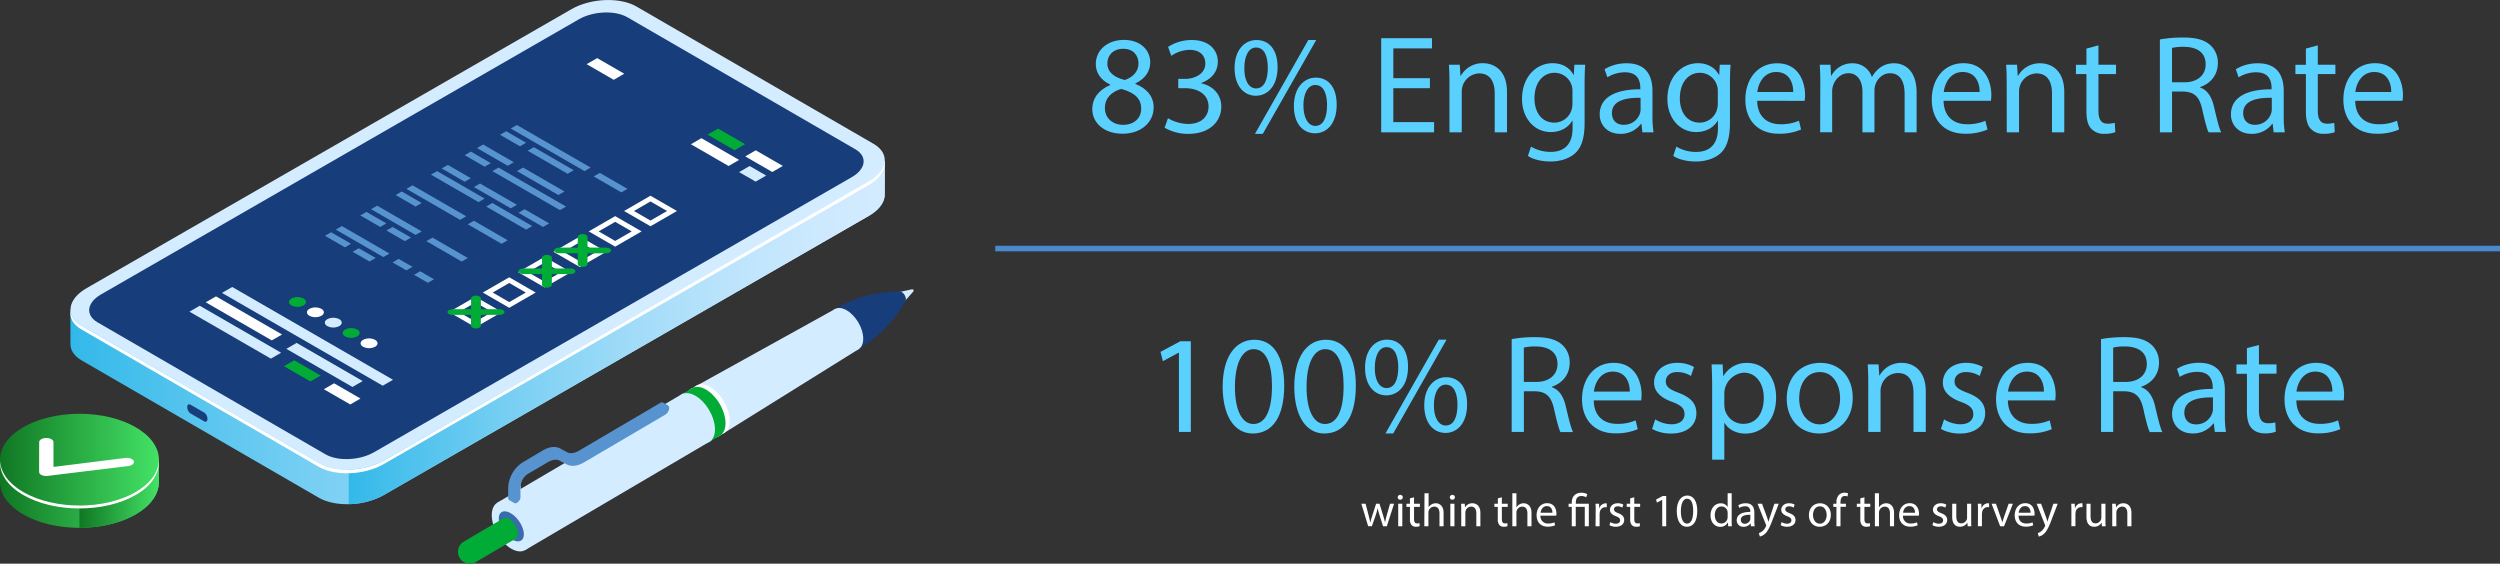
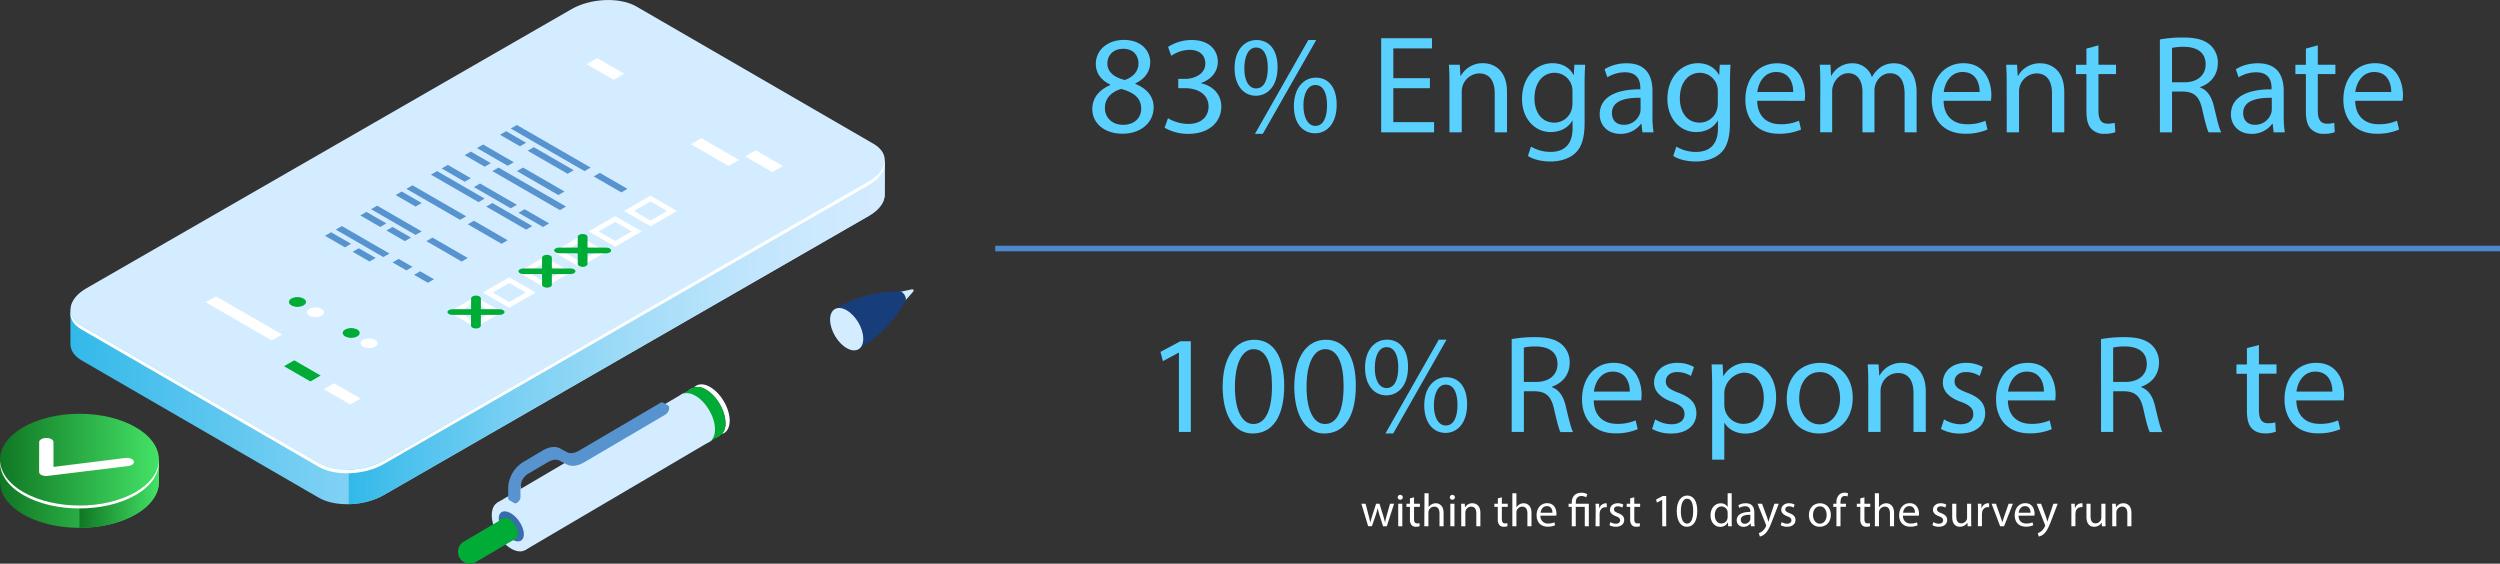
<svg xmlns="http://www.w3.org/2000/svg" xmlns:xlink="http://www.w3.org/1999/xlink" width="1342.87" height="302.78" viewBox="0 0 1342.87 302.78">
  <rect x="0" y="0" width="1342.87" height="302.78" fill="#333333" stroke="none" />
  <defs>
    <style>.cls-1{fill:#d4ecff;}.cls-2{fill:#173d7a;}.cls-3{fill:#396caa;}.cls-4{fill:#fff;}.cls-5{fill:#00ab36;}.cls-6{fill:#5793ce;}.cls-7{fill:url(#linear-gradient);}.cls-8{fill:url(#linear-gradient-2);}.cls-9{fill:url(#linear-gradient-3);}.cls-10{fill:url(#linear-gradient-4);}.cls-11{fill:url(#linear-gradient-5);}.cls-12{fill:#5ad0ff;}.cls-13{fill:none;stroke:#4a89ce;stroke-miterlimit:10;stroke-width:3px;}</style>
    <linearGradient id="linear-gradient" x1="37.82" y1="144.71" x2="475.26" y2="144.71" gradientUnits="userSpaceOnUse">
      <stop offset="0" stop-color="#32b9e9" />
      <stop offset="0.08" stop-color="#46bfec" />
      <stop offset="0.3" stop-color="#78cff3" />
      <stop offset="0.52" stop-color="#9fdbf8" />
      <stop offset="0.71" stop-color="#bce4fc" />
      <stop offset="0.88" stop-color="#cde9fe" />
      <stop offset="1" stop-color="#d3ebff" />
    </linearGradient>
    <linearGradient id="linear-gradient-2" x1="187.31" y1="144.69" x2="475.26" y2="144.69" xlink:href="#linear-gradient" />
    <linearGradient id="linear-gradient-3" y1="256.81" x2="85.35" y2="256.81" gradientUnits="userSpaceOnUse">
      <stop offset="0" stop-color="#107723" />
      <stop offset="1" stop-color="#44e266" />
    </linearGradient>
    <linearGradient id="linear-gradient-4" x1="42.68" y1="256.81" x2="85.35" y2="256.81" xlink:href="#linear-gradient-3" />
    <linearGradient id="linear-gradient-5" x1="0" y1="246.9" x2="85.35" y2="246.9" xlink:href="#linear-gradient-3" />
  </defs>
  <g id="Layer_2" data-name="Layer 2">
    <g id="Elements">
      <path class="cls-1" d="M490.64,155.75h0a.75.75,0,0,0-.79-.35l-10.2,2.22,4,6.83,6.9-7.84A.74.74,0,0,0,490.64,155.75Z" />
      <path class="cls-2" d="M486.62,160.79a5.11,5.11,0,0,0-2.34-4,1.67,1.67,0,0,0-1.53-.18,65.06,65.06,0,0,0-33.55,9l-.74.43,12.67,21.56,3.75-2.48a65,65,0,0,0,19.55-20.28l1.61-2.62A1.67,1.67,0,0,0,486.62,160.79Z" />
      <path class="cls-1" d="M463.68,181.86c0-5.64-4.06-12.47-9-15.25s-8.85-.46-8.8,5.17,4.05,12.47,9,15.25S463.72,187.49,463.68,181.86Z" />
-       <polygon class="cls-1" points="385.92 234.46 461.13 187.6 448.46 166.04 370.95 208.98 385.92 234.46" />
      <ellipse class="cls-1" cx="378.44" cy="221.72" rx="8.53" ry="14.77" transform="translate(-60.17 222.35) rotate(-30.45)" />
      <ellipse class="cls-1" cx="374.15" cy="224.24" rx="8.53" ry="14.77" transform="translate(-62.04 220.53) rotate(-30.45)" />
      <rect class="cls-1" x="266.69" y="238.71" width="115.42" height="29.55" transform="translate(-83.72 199.34) rotate(-30.45)" />
      <path class="cls-1" d="M285.14,288.68c-.05-6.67-4.79-14.73-10.59-18s-10.45-.55-10.4,6.12,4.79,14.72,10.59,18S285.19,295.34,285.14,288.68Z" />
      <ellipse class="cls-3" cx="274.65" cy="282.73" rx="5.01" ry="9.26" transform="translate(-113.15 212.18) rotate(-35.52)" />
      <path class="cls-4" d="M389.69,227.22c-.05-6.66-4.79-14.72-10.59-18a8.2,8.2,0,0,0-6.21-1.16c1.88-2,5-2.2,8.48-.21,5.8,3.29,10.54,11.35,10.59,18,0,4-1.63,6.54-4.19,7.27A8.27,8.27,0,0,0,389.69,227.22Z" />
      <path class="cls-5" d="M389.69,227.22c-.05-6.66-4.79-14.72-10.59-18-2.9-1.64-5.51-1.78-7.39-.67l-5.64,3.31,2.69,4.57a23.55,23.55,0,0,0,9.6,16.33l2.68,4.57,5.64-3.31h0C388.56,232.9,389.71,230.56,389.69,227.22Z" />
      <path class="cls-1" d="M384.05,230.54c-.05-6.66-4.79-14.73-10.59-18s-10.45-.54-10.4,6.12,4.79,14.72,10.59,18S384.1,237.2,384.05,230.54Z" />
      <path class="cls-5" d="M278,286.58a10,10,0,0,0-4.57-7.78c-2.5-1.41-4.51-.23-4.49,2.64a9.94,9.94,0,0,0,4.57,7.77C276,290.63,278,289.45,278,286.58Z" />
      <path class="cls-5" d="M278,286.58a10,10,0,0,0-4.57-7.78,3.21,3.21,0,0,0-3.19-.29l-21.09,12.4a6.37,6.37,0,1,0,6.46,11l21.09-12.4h0A3.16,3.16,0,0,0,278,286.58Z" />
      <path class="cls-6" d="M301.44,247.78,298.28,246c-1.82-1-4.22-.78-6.77.72l-10.84,6.37a8.25,8.25,0,0,0-3.67,6.48l0,5.43a4.43,4.43,0,0,1-1.09,2.72l.4,2.52-2.7-1.55h0a1.38,1.38,0,0,1-.65-1.31l0-5.43a17.19,17.19,0,0,1,7.67-13.52L291.47,242c3.63-2.13,7-2.49,9.63-1l3.16,1.79c1.81,1,4.22.78,6.76-.72l43.69-25.68a1.4,1.4,0,0,1,1.44-.14h0l2.7,1.54-2.31.89a4.5,4.5,0,0,1-1.79,2.38l-43.69,25.68C307.44,248.88,304,249.24,301.44,247.78Z" />
      <path class="cls-6" d="M301,247.55c-1.81-1-4.22-.77-6.76.73l-10.84,6.37a8.26,8.26,0,0,0-3.68,6.48l0,5.43a4.47,4.47,0,0,1-2,3.51c-1.11.66-2,.14-2-1.15l0-5.42A17.19,17.19,0,0,1,283.37,250l10.84-6.37c3.62-2.13,7-2.5,9.62-1l3.17,1.79c1.81,1,4.21.77,6.76-.72L357.45,218c1.11-.65,2-.14,2,1.15a4.48,4.48,0,0,1-2,3.52L313.8,248.32c-3.62,2.13-7,2.49-9.63,1Z" />
      <path class="cls-4" d="M279.6,262l0,5.42s0,.07,0,.11a3.59,3.59,0,0,0,.16-1l0-5.43c0-.15,0-.31,0-.47A5.91,5.91,0,0,0,279.6,262Z" />
      <path class="cls-7" d="M171.2,267.33,43.84,193.58c-4.18-2.43-6.13-5.69-6-9.09h0l0-18.48L45,174.31c.45-.3.92-.6,1.42-.89L306.9,23.49c10.35-5.95,26-6.58,34.92-1.4L467.39,94.8c2.54-2.78,7.87-8.66,7.87-8.66l-.06,18.08h0c.18,4.07-2.72,8.41-8.56,11.77L206.12,265.93C195.77,271.88,180.14,272.51,171.2,267.33Z" />
-       <path class="cls-2" d="M102.33,222.08l7.34,4.24c1,.56,1.76,0,1.76-1.34h0a4.24,4.24,0,0,0-1.76-3.37l-7.34-4.23c-1-.56-1.76,0-1.76,1.33h0A4.23,4.23,0,0,0,102.33,222.08Z" />
      <path class="cls-8" d="M306.9,23.49c10.35-5.95,26-6.58,34.92-1.4L467.39,94.8c2.54-2.78,7.87-8.66,7.87-8.66l-.06,18.08h0c.18,4.07-2.72,8.41-8.56,11.77L206.12,265.93a40.4,40.4,0,0,1-18.81,4.88l.25-178.64Z" />
      <path class="cls-1" d="M469.23,77.26,341.88,3.51C332.94-1.67,317.3-1,307,4.91L46.43,154.84C36.09,160.79,35,169.82,43.9,175l127.35,73.75c8.94,5.18,24.58,4.55,34.92-1.4L466.7,97.42C477,91.46,478.17,82.44,469.23,77.26Z" />
      <path class="cls-4" d="M171.15,250.72,43.8,177c-4.61-2.67-6.52-6.37-5.89-10.13.22,3.06,2.19,6,6,8.16l127.35,73.75c8.94,5.18,24.58,4.55,34.92-1.4L466.7,97.42c5-2.89,7.83-6.49,8.42-10,.31,4.14-2.58,8.58-8.52,12L206.07,249.32C195.73,255.27,180.1,255.9,171.15,250.72Z" />
-       <path class="cls-2" d="M459.42,80.16,337.05,9.3c-6.65-3.85-18.27-3.38-26,1L54.27,158.14c-7.69,4.43-8.53,11.14-1.88,15L174.76,244c6.64,3.85,18.27,3.38,26-1L457.54,95.15C465.23,90.72,466.07,84,459.42,80.16Z" />
      <polygon class="cls-1" points="205.58 207.18 119.23 157.33 124.74 154.15 211.09 204 205.58 207.18" />
      <polygon class="cls-1" points="145.5 192.65 101.78 167.41 107.29 164.22 151.01 189.47 145.5 192.65" />
      <polygon class="cls-5" points="166.72 204.9 152.54 196.71 158.05 193.53 172.23 201.72 166.72 204.9" />
      <polygon class="cls-4" points="188.13 217.26 173.95 209.07 179.46 205.89 193.64 214.08 188.13 217.26" />
      <polygon class="cls-4" points="145.99 182.85 110.5 162.37 116.02 159.19 151.5 179.67 145.99 182.85" />
      <polygon class="cls-1" points="189.31 207.86 153.82 187.38 159.33 184.19 194.82 204.68 189.31 207.86" />
      <path class="cls-5" d="M163,164.07a7.16,7.16,0,0,1-6.44,0c-1.77-1-1.77-2.69,0-3.71a7.1,7.1,0,0,1,6.44,0C164.81,161.38,164.81,163,163,164.07Z" />
      <path class="cls-4" d="M172.64,169.62a7.14,7.14,0,0,1-6.43,0c-1.77-1-1.77-2.69,0-3.72a7.14,7.14,0,0,1,6.43,0C174.42,166.93,174.42,168.59,172.64,169.62Z" />
      <path class="cls-1" d="M182.25,175.16a7.08,7.08,0,0,1-6.43,0c-1.77-1-1.77-2.68,0-3.71a7.14,7.14,0,0,1,6.43,0C184,172.48,184,174.14,182.25,175.16Z" />
      <path class="cls-5" d="M191.86,180.71a7.08,7.08,0,0,1-6.43,0c-1.78-1-1.78-2.69,0-3.71a7.08,7.08,0,0,1,6.43,0C193.64,178,193.64,179.69,191.86,180.71Z" />
      <path class="cls-4" d="M201.47,186.26a7.14,7.14,0,0,1-6.43,0c-1.78-1-1.78-2.69,0-3.71a7.08,7.08,0,0,1,6.43,0C203.24,183.57,203.24,185.23,201.47,186.26Z" />
-       <polygon class="cls-5" points="394.6 80.71 380.06 72.32 385.71 69.05 400.25 77.45 394.6 80.71" />
      <polygon class="cls-4" points="414.84 92.4 400.3 84 405.95 80.74 420.49 89.14 414.84 92.4" />
      <polygon class="cls-4" points="329.66 42.87 315.12 34.47 320.77 31.21 335.31 39.6 329.66 42.87" />
      <polygon class="cls-4" points="391.36 89.17 371.11 77.48 376.76 74.22 397.01 85.91 391.36 89.17" />
      <polygon class="cls-1" points="405.89 97.56 397.01 92.44 402.66 89.17 411.55 94.3 405.89 97.56" />
      <polygon class="cls-6" points="279.3 78.58 268.58 72.39 271.88 70.48 282.6 76.67 279.3 78.58" />
      <polygon class="cls-6" points="313.94 91.91 274.36 69.05 277.65 67.15 317.24 90 313.94 91.91" />
      <polygon class="cls-6" points="333.74 103.34 318.89 94.77 322.19 92.86 337.03 101.43 333.74 103.34" />
      <polygon class="cls-6" points="304.87 93.34 283.43 80.96 286.73 79.05 308.17 91.43 304.87 93.34" />
      <path class="cls-4" d="M349.41,121.54l-14.21-8.2,14.2-8.21,14.21,8.21Zm-8.89-8.2,8.89,5.13,8.88-5.13-8.89-5.13Z" />
      <polygon class="cls-6" points="260.33 89.53 249.61 83.34 252.91 81.43 263.63 87.62 260.33 89.53" />
      <polygon class="cls-6" points="272.71 89.05 256.21 79.53 259.51 77.62 276 87.15 272.71 89.05" />
      <polygon class="cls-6" points="299.92 104.77 277.65 91.91 280.95 90 303.22 102.86 299.92 104.77" />
      <polygon class="cls-6" points="300.75 112.86 264.46 91.91 267.76 90 304.05 110.95 300.75 112.86" />
      <path class="cls-4" d="M330.44,132.49l-14.21-8.2,14.21-8.2,14.2,8.2Zm-8.89-8.2,8.89,5.13,8.89-5.13-8.89-5.13Z" />
      <polygon class="cls-6" points="257.04 108.57 231.47 93.81 234.77 91.91 260.34 106.67 257.04 108.57" />
      <polygon class="cls-6" points="249.61 97.62 237.24 90.48 240.54 88.58 252.91 95.72 249.61 97.62" />
      <polygon class="cls-6" points="274.36 111.91 254.56 100.48 257.86 98.57 277.65 110 274.36 111.91" />
      <polygon class="cls-6" points="291.68 121.91 278.48 114.29 281.78 112.38 294.97 120 291.68 121.91" />
      <polygon class="cls-6" points="282.6 123.33 261.16 110.95 264.46 109.05 285.9 121.43 282.6 123.33" />
      <path class="cls-4" d="M311.47,143.44l-14.21-8.2,14.21-8.2,14.2,8.2Zm-8.89-8.2,8.89,5.13,8.89-5.13-8.89-5.13Z" />
      <polygon class="cls-6" points="223.22 110.95 212.5 104.76 215.8 102.86 226.52 109.05 223.22 110.95" />
      <polygon class="cls-6" points="247.14 118.1 218.28 101.43 221.57 99.53 250.44 116.19 247.14 118.1" />
      <polygon class="cls-6" points="269.41 130.95 251.26 120.48 254.56 118.57 272.71 129.05 269.41 130.95" />
      <path class="cls-4" d="M292.5,154.39l-14.2-8.2,14.2-8.2,14.21,8.2Zm-8.89-8.2,8.89,5.13,8.89-5.13-8.89-5.13Z" />
      <polygon class="cls-6" points="204.25 121.91 193.53 115.72 196.83 113.81 207.55 120 204.25 121.91" />
      <polygon class="cls-6" points="223.22 126.19 199.31 112.38 202.6 110.48 226.52 124.29 223.22 126.19" />
      <polygon class="cls-6" points="247.97 140.48 229 129.52 232.3 127.62 251.26 138.57 247.97 140.48" />
      <polygon class="cls-6" points="217.45 129.52 207.55 123.81 210.85 121.91 220.75 127.62 217.45 129.52" />
      <path class="cls-4" d="M273.53,165.34l-14.2-8.2,14.2-8.2,14.21,8.2Zm-8.89-8.2,8.89,5.13,8.89-5.13L273.53,152Z" />
      <polygon class="cls-6" points="185.29 132.86 174.56 126.67 177.86 124.76 188.59 130.95 185.29 132.86" />
      <polygon class="cls-6" points="205.91 138.09 180.34 123.33 183.64 121.43 209.2 136.19 205.91 138.09" />
      <polygon class="cls-6" points="218.28 145.24 210.85 140.95 214.15 139.05 221.57 143.33 218.28 145.24" />
      <polygon class="cls-6" points="229.82 151.9 222.4 147.62 225.7 145.71 233.12 150 229.82 151.9" />
      <polygon class="cls-6" points="198.48 140.47 189.41 135.24 192.71 133.33 201.78 138.57 198.48 140.47" />
      <path class="cls-4" d="M255.39,175.82l-14.21-8.2,14.21-8.21,14.2,8.21Zm-8.89-8.2,8.89,5.13,8.89-5.13-8.89-5.14Z" />
      <path class="cls-5" d="M258.31,169.14h10.05c1.45,0,2.63-.68,2.63-1.52s-1.18-1.52-2.63-1.52H258.31v-5.81c0-.84-1.18-1.52-2.63-1.52s-2.64.68-2.64,1.52v5.81H243c-1.45,0-2.63.68-2.63,1.52s1.18,1.52,2.63,1.52h10v5.8c0,.84,1.17,1.52,2.63,1.52s2.63-.68,2.63-1.52Z" />
      <path class="cls-5" d="M296.43,147.23h10.05c1.45,0,2.63-.68,2.63-1.52s-1.18-1.52-2.63-1.52H296.43v-5.8c0-.84-1.18-1.52-2.64-1.52s-2.63.68-2.63,1.52v5.8H281.11c-1.45,0-2.63.68-2.63,1.52s1.18,1.52,2.63,1.52h10.05V153c0,.83,1.18,1.52,2.63,1.52s2.64-.68,2.64-1.52Z" />
      <path class="cls-5" d="M315.59,136.08h10.05c1.45,0,2.63-.68,2.63-1.52S327.1,133,325.64,133H315.59v-5.81c0-.83-1.18-1.52-2.63-1.52s-2.63.69-2.63,1.52V133H300.28c-1.46,0-2.64.68-2.64,1.52s1.18,1.52,2.64,1.52h10.05v5.8c0,.84,1.18,1.52,2.63,1.52s2.63-.68,2.63-1.52Z" />
      <path class="cls-9" d="M85.35,258.88v-12H83.09a27.23,27.23,0,0,0-10.24-9.58c-16.66-9.62-43.68-9.62-60.35,0A27.31,27.31,0,0,0,2.26,246.9H0v11.91H0c0,6.33,4.13,12.66,12.49,17.49,16.67,9.62,43.69,9.62,60.35,0C81.19,271.49,85.35,265.18,85.35,258.88Z" />
      <path class="cls-10" d="M72.85,237.32c-8.33-4.81-19.25-7.22-30.17-7.22v53.42c10.92,0,21.84-2.41,30.17-7.22s12.5-11.12,12.5-17.42v-12H83.09A27.23,27.23,0,0,0,72.85,237.32Z" />
      <ellipse class="cls-11" cx="42.68" cy="246.9" rx="42.68" ry="24.64" />
      <path class="cls-4" d="M72.85,264.32c-16.66,9.62-43.68,9.62-60.35,0-8-4.61-12.1-10.6-12.44-16.64-.36,6.56,3.76,13.2,12.44,18.21,16.67,9.62,43.69,9.62,60.35,0,8.68-5,12.8-11.64,12.44-18.21C85,253.72,80.84,259.71,72.85,264.32Z" />
      <path class="cls-4" d="M22.11,255.05A1.92,1.92,0,0,1,21,253.48l.05-16c0-1.23,1.72-2.22,3.84-2.22s3.84,1,3.84,2.23l0,13.31L67.3,246c2.08-.26,4.12.51,4.56,1.71s-.89,2.37-3,2.63l-43.28,5.29a6.11,6.11,0,0,1-3.22-.44A2.69,2.69,0,0,1,22.11,255.05Z" />
      <path class="cls-12" d="M586.72,58.7c0-6.15,3.68-10.5,9.68-13.05l-.08-.22c-5.4-2.55-7.72-6.75-7.72-11,0-7.73,6.52-13,15.07-13,9.45,0,14.18,5.93,14.18,12,0,4.13-2,8.55-8,11.4v.23c6.08,2.4,9.83,6.67,9.83,12.6,0,8.47-7.28,14.17-16.58,14.17C592.87,71.9,586.72,65.83,586.72,58.7ZM613,58.4c0-5.92-4.12-8.77-10.72-10.65-5.7,1.65-8.78,5.4-8.78,10-.22,5,3.53,9.3,9.75,9.3C609.15,67.1,613,63.43,613,58.4ZM594.82,34c0,4.87,3.68,7.5,9.3,9,4.2-1.43,7.43-4.43,7.43-8.85,0-3.9-2.33-7.95-8.25-7.95C597.82,26.23,594.82,29.83,594.82,34Z" />
      <path class="cls-12" d="M627.37,63.5a22.09,22.09,0,0,0,10.8,3.08c8.48,0,11.1-5.4,11-9.45-.08-6.83-6.23-9.75-12.6-9.75h-3.68v-5h3.68c4.8,0,10.87-2.48,10.87-8.25,0-3.9-2.47-7.35-8.55-7.35a17.9,17.9,0,0,0-9.75,3.22l-1.72-4.8A23.22,23.22,0,0,1,640.2,21.5c9.6,0,13.95,5.7,13.95,11.63,0,5-3,9.3-9,11.47v.15c6,1.2,10.87,5.7,10.87,12.53,0,7.8-6.07,14.62-17.77,14.62a24.74,24.74,0,0,1-12.68-3.3Z" />
      <path class="cls-12" d="M686.25,36.05c0,10.28-5.4,15.38-11.7,15.38-6.08,0-11.33-4.88-11.4-14.7s5.32-15.23,11.77-15.23C681.75,21.5,686.25,26.75,686.25,36.05Zm-17.85.45c-.15,6.23,2.17,11,6.3,11,4.35,0,6.3-4.65,6.3-11.1,0-5.92-1.73-10.87-6.3-10.87C670.57,25.48,668.4,30.35,668.4,36.5Zm5.7,35.4,28.65-50.4H707L678.3,71.9ZM718,56.23c0,10.27-5.4,15.37-11.62,15.37S695,66.73,695,57s5.32-15.3,11.77-15.3C713.55,41.68,718,46.93,718,56.23Zm-17.85.45c-.07,6.22,2.33,10.95,6.38,10.95,4.35,0,6.3-4.65,6.3-11.1,0-5.93-1.73-10.88-6.3-10.88C702.37,45.65,700.12,50.53,700.12,56.68Z" />
      <path class="cls-12" d="M768.07,47.38H748.42V65.6h21.9v5.48H741.9V20.53h27.29V26H748.42V42h19.65Z" />
      <path class="cls-12" d="M778.57,44.6c0-3.75-.07-6.82-.3-9.82h5.85l.38,6h.15a13.32,13.32,0,0,1,12-6.83c5,0,12.83,3,12.83,15.45V71.08h-6.6V50.15c0-5.85-2.18-10.72-8.4-10.72a9.68,9.68,0,0,0-9.3,9.82V71.08h-6.6Z" />
      <path class="cls-12" d="M851.47,34.78c-.15,2.62-.3,5.55-.3,10V65.83c0,8.32-1.65,13.42-5.18,16.57s-8.62,4.35-13.2,4.35c-4.35,0-9.15-1-12.07-3l1.65-5A20.47,20.47,0,0,0,833,81.58c6.75,0,11.7-3.53,11.7-12.68V64.85h-.15c-2,3.38-5.93,6.08-11.55,6.08-9,0-15.45-7.65-15.45-17.7,0-12.3,8-19.28,16.35-19.28,6.3,0,9.75,3.3,11.32,6.3h.15l.3-5.47ZM844.64,49.1a9.63,9.63,0,0,0-9.6-10c-6.3,0-10.8,5.32-10.8,13.72,0,7.13,3.6,13.05,10.73,13.05a9.65,9.65,0,0,0,9.15-6.75,11.6,11.6,0,0,0,.52-3.52Z" />
      <path class="cls-12" d="M882.22,71.08l-.53-4.58h-.22a13.54,13.54,0,0,1-11.1,5.4c-7.35,0-11.1-5.17-11.1-10.42,0-8.78,7.8-13.58,21.82-13.5v-.75c0-3-.82-8.4-8.25-8.4a18.1,18.1,0,0,0-9.45,2.7l-1.5-4.35A22.53,22.53,0,0,1,873.82,34c11.1,0,13.8,7.58,13.8,14.85V62.38a51.15,51.15,0,0,0,.6,8.7Zm-1-18.53c-7.2-.15-15.37,1.13-15.37,8.18,0,4.27,2.85,6.3,6.22,6.3A9,9,0,0,0,880.87,61a7,7,0,0,0,.37-2.1Z" />
      <path class="cls-12" d="M929.54,34.78c-.15,2.62-.3,5.55-.3,10V65.83c0,8.32-1.65,13.42-5.17,16.57s-8.63,4.35-13.2,4.35c-4.35,0-9.15-1-12.08-3l1.65-5a20.47,20.47,0,0,0,10.65,2.85c6.75,0,11.7-3.53,11.7-12.68V64.85h-.15c-2,3.38-5.92,6.08-11.55,6.08-9,0-15.45-7.65-15.45-17.7,0-12.3,8-19.28,16.35-19.28,6.3,0,9.75,3.3,11.33,6.3h.15l.3-5.47ZM922.72,49.1a9.67,9.67,0,0,0-9.6-10c-6.3,0-10.8,5.32-10.8,13.72,0,7.13,3.6,13.05,10.72,13.05a9.64,9.64,0,0,0,9.15-6.75,11.31,11.31,0,0,0,.53-3.52Z" />
      <path class="cls-12" d="M943.87,54.13c.15,8.92,5.85,12.6,12.45,12.6a23.89,23.89,0,0,0,10-1.88l1.12,4.73a29.37,29.37,0,0,1-12.07,2.25c-11.18,0-17.85-7.35-17.85-18.3S944,34,954.59,34c11.85,0,15,10.43,15,17.1a26.36,26.36,0,0,1-.22,3.08Zm19.35-4.73c.07-4.2-1.73-10.72-9.15-10.72-6.68,0-9.6,6.15-10.13,10.72Z" />
      <path class="cls-12" d="M977.77,44.6c0-3.75-.08-6.82-.3-9.82h5.77l.3,5.85h.23A12.51,12.51,0,0,1,995.17,34a10.72,10.72,0,0,1,10.27,7.28h.15a15,15,0,0,1,4-4.73,12.41,12.41,0,0,1,8-2.55c4.8,0,11.92,3.15,11.92,15.75V71.08h-6.45V50.53c0-7-2.55-11.18-7.87-11.18-3.75,0-6.68,2.78-7.8,6a10.86,10.86,0,0,0-.53,3.3V71.08h-6.45V49.33c0-5.78-2.55-10-7.57-10-4.13,0-7.13,3.3-8.18,6.6a9.24,9.24,0,0,0-.52,3.23v21.9h-6.45Z" />
      <path class="cls-12" d="M1044,54.13c.15,8.92,5.85,12.6,12.45,12.6a23.82,23.82,0,0,0,10-1.88l1.13,4.73a29.43,29.43,0,0,1-12.08,2.25c-11.17,0-17.85-7.35-17.85-18.3s6.45-19.58,17-19.58c11.85,0,15,10.43,15,17.1a23.91,23.91,0,0,1-.23,3.08Zm19.35-4.73c.08-4.2-1.72-10.72-9.15-10.72-6.67,0-9.6,6.15-10.12,10.72Z" />
      <path class="cls-12" d="M1077.89,44.6c0-3.75-.07-6.82-.3-9.82h5.85l.38,6h.15A13.35,13.35,0,0,1,1096,34c5,0,12.82,3,12.82,15.45V71.08h-6.6V50.15c0-5.85-2.17-10.72-8.4-10.72a9.68,9.68,0,0,0-9.3,9.82V71.08h-6.6Z" />
      <path class="cls-12" d="M1127.17,24.35V34.78h9.45v5h-9.45V59.38c0,4.5,1.27,7.05,4.95,7.05a14.86,14.86,0,0,0,3.82-.45l.3,5a16.25,16.25,0,0,1-5.85.9,9.14,9.14,0,0,1-7.12-2.78c-1.88-2-2.55-5.17-2.55-9.45V39.8h-5.63v-5h5.63v-8.7Z" />
      <path class="cls-12" d="M1160.17,21.2a68.27,68.27,0,0,1,12.52-1.05c7,0,11.47,1.28,14.62,4.13a12.59,12.59,0,0,1,4,9.6c0,6.67-4.2,11.1-9.53,12.9V47c3.9,1.35,6.23,5,7.43,10.2,1.65,7,2.85,11.93,3.9,13.88h-6.75c-.83-1.43-1.95-5.78-3.38-12.08-1.5-7-4.2-9.6-10.12-9.82h-6.15v21.9h-6.52Zm6.52,23h6.67c7,0,11.4-3.83,11.4-9.6,0-6.53-4.72-9.38-11.62-9.45a26.84,26.84,0,0,0-6.45.6Z" />
      <path class="cls-12" d="M1221.29,71.08l-.53-4.58h-.22a13.54,13.54,0,0,1-11.1,5.4c-7.35,0-11.1-5.17-11.1-10.42,0-8.78,7.8-13.58,21.82-13.5v-.75c0-3-.82-8.4-8.25-8.4a18.1,18.1,0,0,0-9.45,2.7l-1.5-4.35A22.53,22.53,0,0,1,1212.89,34c11.1,0,13.8,7.58,13.8,14.85V62.38a51.15,51.15,0,0,0,.6,8.7Zm-1-18.53c-7.2-.15-15.37,1.13-15.37,8.18,0,4.27,2.85,6.3,6.22,6.3a9,9,0,0,0,8.78-6.08,7,7,0,0,0,.37-2.1Z" />
      <path class="cls-12" d="M1245,24.35V34.78h9.45v5H1245V59.38c0,4.5,1.27,7.05,5,7.05a14.86,14.86,0,0,0,3.82-.45l.3,5a16.25,16.25,0,0,1-5.85.9,9.14,9.14,0,0,1-7.12-2.78c-1.88-2-2.55-5.17-2.55-9.45V39.8h-5.63v-5h5.63v-8.7Z" />
      <path class="cls-12" d="M1265.09,54.13c.15,8.92,5.85,12.6,12.45,12.6a23.89,23.89,0,0,0,10-1.88l1.12,4.73a29.37,29.37,0,0,1-12.07,2.25c-11.18,0-17.85-7.35-17.85-18.3s6.45-19.58,17-19.58c11.85,0,15,10.43,15,17.1a26.36,26.36,0,0,1-.22,3.08Zm19.35-4.73c.07-4.2-1.73-10.72-9.15-10.72-6.68,0-9.6,6.15-10.13,10.72Z" />
      <path class="cls-4" d="M733.52,270.59l1.6,6.15c.35,1.35.68,2.6.9,3.85h.08c.27-1.23.67-2.53,1.07-3.83l2-6.17H741l1.87,6.05c.45,1.45.8,2.72,1.07,3.95H744a36.37,36.37,0,0,1,.92-3.93l1.73-6.07h2.17l-3.9,12.1h-2l-1.85-5.78c-.42-1.35-.77-2.55-1.07-4h0a34.76,34.76,0,0,1-1.1,4l-2,5.75h-2l-3.65-12.1Z" />
      <path class="cls-4" d="M753.5,267.19a1.37,1.37,0,0,1-2.73,0,1.34,1.34,0,0,1,1.38-1.37A1.31,1.31,0,0,1,753.5,267.19Zm-2.45,15.5v-12.1h2.2v12.1Z" />
      <path class="cls-4" d="M759.55,267.12v3.47h3.15v1.67h-3.15v6.53c0,1.5.42,2.35,1.65,2.35a5.08,5.08,0,0,0,1.27-.15l.1,1.65a5.48,5.48,0,0,1-2,.3,3,3,0,0,1-2.37-.93,4.45,4.45,0,0,1-.85-3.15v-6.6h-1.88v-1.67h1.88v-2.9Z" />
      <path class="cls-4" d="M765.17,264.94h2.2v7.55h0a4.06,4.06,0,0,1,1.58-1.55,4.56,4.56,0,0,1,2.25-.62c1.62,0,4.22,1,4.22,5.17v7.2h-2.2v-6.95c0-1.95-.73-3.6-2.8-3.6a3.17,3.17,0,0,0-3,2.2,2.74,2.74,0,0,0-.15,1.05v7.3h-2.2Z" />
      <path class="cls-4" d="M781.5,267.19a1.37,1.37,0,0,1-2.73,0,1.34,1.34,0,0,1,1.38-1.37A1.31,1.31,0,0,1,781.5,267.19Zm-2.45,15.5v-12.1h2.2v12.1Z" />
      <path class="cls-4" d="M784.9,273.86c0-1.25,0-2.27-.1-3.27h2l.12,2h0a4.45,4.45,0,0,1,4-2.27c1.67,0,4.27,1,4.27,5.14v7.23H793v-7c0-1.95-.72-3.57-2.79-3.57a3.23,3.23,0,0,0-3.1,3.27v7.28h-2.2Z" />
      <path class="cls-4" d="M806.72,267.12v3.47h3.15v1.67h-3.15v6.53c0,1.5.43,2.35,1.65,2.35a5.08,5.08,0,0,0,1.27-.15l.11,1.65a5.54,5.54,0,0,1-2,.3,3.05,3.05,0,0,1-2.37-.93,4.5,4.5,0,0,1-.85-3.15v-6.6H802.7v-1.67h1.87v-2.9Z" />
      <path class="cls-4" d="M812.35,264.94h2.19v7.55h.05a4.2,4.2,0,0,1,1.58-1.55,4.56,4.56,0,0,1,2.25-.62c1.62,0,4.22,1,4.22,5.17v7.2h-2.2v-6.95c0-1.95-.72-3.6-2.8-3.6a3.14,3.14,0,0,0-2.94,2.2,2.55,2.55,0,0,0-.16,1.05v7.3h-2.19Z" />
      <path class="cls-4" d="M827.45,277a3.88,3.88,0,0,0,4.14,4.2,7.91,7.91,0,0,0,3.35-.63l.38,1.58a9.83,9.83,0,0,1-4,.75c-3.72,0-5.94-2.45-5.94-6.1s2.15-6.52,5.67-6.52c4,0,5,3.47,5,5.69a7.4,7.4,0,0,1-.08,1Zm6.44-1.58c0-1.4-.57-3.57-3-3.57-2.22,0-3.19,2.05-3.37,3.57Z" />
      <path class="cls-4" d="M844.27,282.69V272.26h-1.7v-1.67h1.7v-.65c0-3.2,1.87-5.27,5.27-5.27a6.08,6.08,0,0,1,3.08.8l-.63,1.67a4.64,4.64,0,0,0-2.55-.7c-2.32,0-3,1.63-3,3.55v.6h7v12.1h-2.18V272.26h-4.85v10.43Z" />
      <path class="cls-4" d="M857.12,274.36c0-1.42,0-2.65-.1-3.77h1.92L859,273h.1a3.62,3.62,0,0,1,3.35-2.64,2.35,2.35,0,0,1,.62.07v2.07a3.3,3.3,0,0,0-.75-.07,3.08,3.08,0,0,0-3,2.82,6.2,6.2,0,0,0-.1,1v6.45h-2.17Z" />
      <path class="cls-4" d="M865,280.44a5.78,5.78,0,0,0,2.89.87c1.6,0,2.35-.8,2.35-1.8s-.62-1.62-2.25-2.22c-2.17-.78-3.2-2-3.2-3.43,0-1.95,1.58-3.54,4.18-3.54a6,6,0,0,1,3,.75l-.55,1.59a4.69,4.69,0,0,0-2.47-.7c-1.3,0-2,.75-2,1.65s.73,1.45,2.3,2.05c2.1.8,3.18,1.85,3.18,3.65,0,2.13-1.65,3.63-4.53,3.63a6.85,6.85,0,0,1-3.39-.83Z" />
      <path class="cls-4" d="M877.84,267.12v3.47H881v1.67h-3.15v6.53c0,1.5.43,2.35,1.65,2.35a5.17,5.17,0,0,0,1.28-.15l.1,1.65a5.52,5.52,0,0,1-2,.3,3.06,3.06,0,0,1-2.38-.93,4.5,4.5,0,0,1-.85-3.15v-6.6h-1.87v-1.67h1.87v-2.9Z" />
      <path class="cls-4" d="M892.84,268.49h-.05L890,270l-.43-1.68,3.55-1.9H895v16.25h-2.13Z" />
      <path class="cls-4" d="M911.69,274.39c0,5.52-2.05,8.57-5.65,8.57-3.17,0-5.32-3-5.37-8.35s2.35-8.44,5.65-8.44S911.69,269.22,911.69,274.39Zm-8.82.25c0,4.22,1.3,6.62,3.3,6.62,2.25,0,3.32-2.62,3.32-6.77s-1-6.62-3.3-6.62C904.27,267.87,902.87,270.21,902.87,274.64Z" />
      <path class="cls-4" d="M930.17,264.94v14.62c0,1.08,0,2.3.1,3.13h-2l-.1-2.1h-.05A4.46,4.46,0,0,1,924,283c-2.93,0-5.18-2.47-5.18-6.15,0-4,2.48-6.49,5.43-6.49a4.05,4.05,0,0,1,3.65,1.84H928v-7.22ZM928,275.51a4.12,4.12,0,0,0-.1-.92,3.25,3.25,0,0,0-3.18-2.55c-2.27,0-3.62,2-3.62,4.67,0,2.45,1.2,4.48,3.57,4.48a3.31,3.31,0,0,0,3.23-2.63,4.07,4.07,0,0,0,.1-.95Z" />
      <path class="cls-4" d="M940.52,282.69l-.18-1.53h-.07a4.52,4.52,0,0,1-3.7,1.8,3.44,3.44,0,0,1-3.7-3.47c0-2.93,2.6-4.53,7.27-4.5v-.25a2.49,2.49,0,0,0-2.75-2.8,6,6,0,0,0-3.15.9l-.5-1.45a7.51,7.51,0,0,1,4-1.07c3.7,0,4.6,2.52,4.6,4.94v4.53a17.07,17.07,0,0,0,.2,2.9Zm-.33-6.18c-2.4-.05-5.12.38-5.12,2.73a2,2,0,0,0,2.07,2.1,3,3,0,0,0,2.93-2,2.39,2.39,0,0,0,.12-.7Z" />
      <path class="cls-4" d="M946.47,270.59l2.65,7.15c.27.8.57,1.75.77,2.47h.05c.23-.72.48-1.65.78-2.52l2.4-7.1h2.32l-3.3,8.62c-1.57,4.15-2.65,6.28-4.15,7.58a5.91,5.91,0,0,1-2.7,1.42l-.55-1.85a5.72,5.72,0,0,0,1.93-1.07,6.76,6.76,0,0,0,1.85-2.45,1.56,1.56,0,0,0,.17-.53,1.9,1.9,0,0,0-.15-.57l-4.47-11.15Z" />
      <path class="cls-4" d="M957,280.44a5.81,5.81,0,0,0,2.9.87c1.6,0,2.35-.8,2.35-1.8s-.62-1.62-2.25-2.22c-2.17-.78-3.2-2-3.2-3.43,0-1.95,1.58-3.54,4.18-3.54a6,6,0,0,1,3,.75l-.55,1.59a4.69,4.69,0,0,0-2.47-.7c-1.3,0-2,.75-2,1.65s.73,1.45,2.3,2.05c2.1.8,3.18,1.85,3.18,3.65,0,2.13-1.65,3.63-4.53,3.63a6.91,6.91,0,0,1-3.4-.83Z" />
      <path class="cls-4" d="M983.44,276.54c0,4.47-3.1,6.42-6,6.42-3.28,0-5.8-2.4-5.8-6.22,0-4.05,2.65-6.42,6-6.42S983.44,272.84,983.44,276.54Zm-9.6.12c0,2.65,1.53,4.65,3.68,4.65s3.67-2,3.67-4.7c0-2.05-1-4.65-3.62-4.65S973.84,274.36,973.84,276.66Z" />
      <path class="cls-4" d="M986.44,282.69V272.26h-1.7v-1.67h1.7V270a5.74,5.74,0,0,1,1.4-4.23,4.22,4.22,0,0,1,2.95-1.12,5,5,0,0,1,1.88.35l-.3,1.7a3.31,3.31,0,0,0-1.4-.28c-1.88,0-2.35,1.65-2.35,3.5v.65h2.92v1.67h-2.92v10.43Z" />
      <path class="cls-4" d="M1001.47,267.12v3.47h3.15v1.67h-3.15v6.53c0,1.5.42,2.35,1.65,2.35a5.08,5.08,0,0,0,1.27-.15l.1,1.65a5.48,5.48,0,0,1-2,.3,3,3,0,0,1-2.37-.93,4.45,4.45,0,0,1-.85-3.15v-6.6h-1.88v-1.67h1.88v-2.9Z" />
      <path class="cls-4" d="M1007.09,264.94h2.2v7.55h.05a4.06,4.06,0,0,1,1.58-1.55,4.56,4.56,0,0,1,2.25-.62c1.62,0,4.22,1,4.22,5.17v7.2h-2.2v-6.95c0-1.95-.72-3.6-2.8-3.6a3.17,3.17,0,0,0-2.95,2.2,2.74,2.74,0,0,0-.15,1.05v7.3h-2.2Z" />
      <path class="cls-4" d="M1022.19,277a3.88,3.88,0,0,0,4.15,4.2,7.91,7.91,0,0,0,3.35-.63l.38,1.58a9.83,9.83,0,0,1-4,.75c-3.72,0-5.95-2.45-5.95-6.1s2.15-6.52,5.68-6.52c3.94,0,5,3.47,5,5.69a9.94,9.94,0,0,1-.07,1Zm6.45-1.58c0-1.4-.57-3.57-3.05-3.57-2.22,0-3.2,2.05-3.37,3.57Z" />
      <path class="cls-4" d="M1038.49,280.44a5.81,5.81,0,0,0,2.9.87c1.6,0,2.35-.8,2.35-1.8s-.62-1.62-2.25-2.22c-2.17-.78-3.2-2-3.2-3.43,0-1.95,1.58-3.54,4.18-3.54a6,6,0,0,1,3,.75l-.55,1.59a4.69,4.69,0,0,0-2.47-.7c-1.3,0-2,.75-2,1.65s.73,1.45,2.3,2.05c2.1.8,3.17,1.85,3.17,3.65,0,2.13-1.64,3.63-4.52,3.63a6.91,6.91,0,0,1-3.4-.83Z" />
      <path class="cls-4" d="M1058.81,279.39c0,1.25,0,2.35.1,3.3h-2l-.12-2h0a4.55,4.55,0,0,1-4,2.25c-1.9,0-4.17-1-4.17-5.3v-7.07h2.2v6.7c0,2.3.7,3.85,2.7,3.85a3.21,3.21,0,0,0,2.9-2,3.39,3.39,0,0,0,.19-1.13v-7.42h2.2Z" />
      <path class="cls-4" d="M1062.47,274.36c0-1.42,0-2.65-.1-3.77h1.92l.08,2.37h.1a3.62,3.62,0,0,1,3.35-2.64,2.35,2.35,0,0,1,.62.07v2.07a3.36,3.36,0,0,0-.75-.07,3.08,3.08,0,0,0-3,2.82,6.2,6.2,0,0,0-.1,1v6.45h-2.17Z" />
      <path class="cls-4" d="M1072.12,270.59l2.37,6.8a31,31,0,0,1,1,3.1h.08c.28-1,.63-2,1-3.1l2.35-6.8h2.3l-4.75,12.1h-2.09l-4.6-12.1Z" />
      <path class="cls-4" d="M1084.27,277c0,3,1.94,4.2,4.15,4.2a7.89,7.89,0,0,0,3.34-.63l.38,1.58a9.83,9.83,0,0,1-4,.75c-3.72,0-5.94-2.45-5.94-6.1s2.15-6.52,5.67-6.52c4,0,5,3.47,5,5.69a7.4,7.4,0,0,1-.08,1Zm6.44-1.58c0-1.4-.57-3.57-3-3.57-2.23,0-3.2,2.05-3.38,3.57Z" />
      <path class="cls-4" d="M1096.37,270.59l2.64,7.15c.28.8.58,1.75.78,2.47h0c.22-.72.47-1.65.77-2.52l2.4-7.1h2.33l-3.3,8.62c-1.58,4.15-2.65,6.28-4.15,7.58a5.91,5.91,0,0,1-2.7,1.42l-.55-1.85a5.72,5.72,0,0,0,1.93-1.07,6.76,6.76,0,0,0,1.85-2.45,1.83,1.83,0,0,0,.17-.53,1.9,1.9,0,0,0-.15-.57L1094,270.59Z" />
      <path class="cls-4" d="M1112.64,274.36c0-1.42,0-2.65-.1-3.77h1.92l.08,2.37h.1a3.62,3.62,0,0,1,3.35-2.64,2.35,2.35,0,0,1,.62.07v2.07a3.3,3.3,0,0,0-.75-.07,3.06,3.06,0,0,0-2.94,2.82,5.25,5.25,0,0,0-.11,1v6.45h-2.17Z" />
      <path class="cls-4" d="M1130.94,279.39c0,1.25,0,2.35.1,3.3h-2l-.13-2h0a4.54,4.54,0,0,1-4,2.25c-1.9,0-4.17-1-4.17-5.3v-7.07h2.2v6.7c0,2.3.7,3.85,2.7,3.85a3.19,3.19,0,0,0,2.9-2,3.39,3.39,0,0,0,.2-1.13v-7.42h2.2Z" />
      <path class="cls-4" d="M1134.59,273.86c0-1.25,0-2.27-.1-3.27h2l.12,2h0a4.45,4.45,0,0,1,4-2.27c1.68,0,4.28,1,4.28,5.14v7.23h-2.2v-7c0-1.95-.73-3.57-2.8-3.57a3.23,3.23,0,0,0-3.1,3.27v7.28h-2.2Z" />
      <path class="cls-12" d="M633.26,189.42h-.15L624.64,194l-1.28-5,10.65-5.7h5.63V232h-6.38Z" />
      <path class="cls-12" d="M689.81,207.12c0,16.58-6.15,25.73-16.95,25.73-9.52,0-16-8.93-16.12-25,0-16.35,7-25.35,17-25.35C684,182.45,689.81,191.6,689.81,207.12Zm-26.47.75c0,12.68,3.9,19.88,9.9,19.88,6.75,0,10-7.88,10-20.33,0-12-3.08-19.87-9.9-19.87C667.54,187.55,663.34,194.6,663.34,207.87Z" />
      <path class="cls-12" d="M728.28,207.12c0,16.58-6.15,25.73-16.95,25.73-9.52,0-16-8.93-16.12-25,0-16.35,7-25.35,16.95-25.35C722.43,182.45,728.28,191.6,728.28,207.12Zm-26.47.75c0,12.68,3.9,19.88,9.9,19.88,6.75,0,10-7.88,10-20.33,0-12-3.07-19.87-9.9-19.87C706,187.55,701.81,194.6,701.81,207.87Z" />
      <path class="cls-12" d="M756.33,197c0,10.27-5.4,15.37-11.7,15.37-6.07,0-11.32-4.87-11.4-14.7s5.33-15.22,11.78-15.22C751.83,182.45,756.33,187.7,756.33,197Zm-17.85.45c-.15,6.22,2.18,11,6.3,11,4.35,0,6.3-4.65,6.3-11.1,0-5.93-1.72-10.88-6.3-10.88C740.66,186.42,738.48,191.3,738.48,197.45Zm5.7,35.4,28.65-50.4H777l-28.65,50.4Zm43.88-15.68c0,10.28-5.4,15.38-11.63,15.38-6.07,0-11.32-4.88-11.4-14.63s5.33-15.3,11.78-15.3C783.63,202.62,788.06,207.87,788.06,217.17Zm-17.85.45c-.08,6.23,2.32,10.95,6.37,10.95,4.35,0,6.3-4.65,6.3-11.1,0-5.92-1.72-10.87-6.3-10.87C772.46,206.6,770.21,211.47,770.21,217.62Z" />
      <path class="cls-12" d="M812,182.15a67.59,67.59,0,0,1,12.53-1.05c7,0,11.47,1.27,14.62,4.12a12.59,12.59,0,0,1,4,9.6c0,6.68-4.2,11.1-9.53,12.9V208c3.9,1.35,6.23,5,7.43,10.2,1.65,7,2.85,11.92,3.9,13.87h-6.75c-.83-1.42-1.95-5.77-3.38-12.07-1.5-7-4.2-9.6-10.12-9.83h-6.15V232H812Zm6.53,23h6.67c7,0,11.4-3.82,11.4-9.6,0-6.52-4.72-9.37-11.62-9.45a26.84,26.84,0,0,0-6.45.6Z" />
      <path class="cls-12" d="M856.08,215.07c.15,8.93,5.85,12.6,12.45,12.6a23.84,23.84,0,0,0,10.05-1.87l1.13,4.72a29.43,29.43,0,0,1-12.08,2.25c-11.17,0-17.85-7.35-17.85-18.3s6.45-19.57,17-19.57c11.85,0,15,10.42,15,17.1a23.57,23.57,0,0,1-.23,3.07Zm19.35-4.72c.08-4.2-1.72-10.73-9.15-10.73-6.67,0-9.6,6.15-10.12,10.73Z" />
      <path class="cls-12" d="M889.08,225.27a17.25,17.25,0,0,0,8.7,2.63c4.8,0,7.05-2.4,7.05-5.4,0-3.15-1.87-4.88-6.75-6.68-6.52-2.32-9.6-5.92-9.6-10.27,0-5.85,4.73-10.65,12.53-10.65a18.1,18.1,0,0,1,8.92,2.25l-1.65,4.8a14.11,14.11,0,0,0-7.42-2.1c-3.9,0-6.08,2.25-6.08,5,0,3,2.18,4.35,6.9,6.15,6.3,2.4,9.53,5.55,9.53,11,0,6.37-5,10.87-13.58,10.87a20.72,20.72,0,0,1-10.2-2.47Z" />
      <path class="cls-12" d="M919.68,207.57c0-4.65-.15-8.4-.3-11.85h5.93l.3,6.23h.15a14.26,14.26,0,0,1,12.9-7c8.77,0,15.37,7.42,15.37,18.45,0,13.05-7.95,19.5-16.5,19.5-4.8,0-9-2.1-11.17-5.7h-.15v19.72h-6.53Zm6.53,9.68a15,15,0,0,0,.3,2.7,10.18,10.18,0,0,0,9.9,7.72c7,0,11-5.7,11-14,0-7.28-3.83-13.5-10.8-13.5A11.43,11.43,0,0,0,926.21,211Z" />
      <path class="cls-12" d="M995.2,213.57c0,13.43-9.3,19.28-18.07,19.28-9.83,0-17.4-7.2-17.4-18.68,0-12.15,7.95-19.27,18-19.27C988.15,194.9,995.2,202.47,995.2,213.57Zm-28.79.38c0,8,4.57,14,11,14s11-5.93,11-14.1c0-6.15-3.07-14-10.87-14S966.41,207.05,966.41,214Z" />
      <path class="cls-12" d="M1003.53,205.55c0-3.75-.08-6.83-.3-9.83h5.85l.37,6h.15a13.35,13.35,0,0,1,12-6.82c5,0,12.83,3,12.83,15.45V232h-6.6V211.1c0-5.85-2.18-10.73-8.4-10.73a9.38,9.38,0,0,0-8.85,6.75,9.52,9.52,0,0,0-.45,3.08V232h-6.6Z" />
      <path class="cls-12" d="M1044.25,225.27a17.25,17.25,0,0,0,8.7,2.63c4.8,0,7-2.4,7-5.4,0-3.15-1.87-4.88-6.75-6.68-6.52-2.32-9.6-5.92-9.6-10.27,0-5.85,4.73-10.65,12.53-10.65a18.1,18.1,0,0,1,8.92,2.25l-1.65,4.8a14.11,14.11,0,0,0-7.42-2.1c-3.9,0-6.08,2.25-6.08,5,0,3,2.18,4.35,6.9,6.15,6.3,2.4,9.53,5.55,9.53,11,0,6.37-5,10.87-13.58,10.87a20.72,20.72,0,0,1-10.2-2.47Z" />
      <path class="cls-12" d="M1078.53,215.07c.15,8.93,5.85,12.6,12.45,12.6a23.91,23.91,0,0,0,10-1.87l1.12,4.72a29.37,29.37,0,0,1-12.07,2.25c-11.18,0-17.85-7.35-17.85-18.3s6.45-19.57,17-19.57c11.85,0,15,10.42,15,17.1a26,26,0,0,1-.22,3.07Zm19.35-4.72c.07-4.2-1.73-10.73-9.15-10.73-6.68,0-9.6,6.15-10.13,10.73Z" />
      <path class="cls-12" d="M1128.55,182.15a67.59,67.59,0,0,1,12.53-1.05c7,0,11.47,1.27,14.62,4.12a12.59,12.59,0,0,1,4,9.6c0,6.68-4.2,11.1-9.53,12.9V208c3.9,1.35,6.23,5,7.43,10.2,1.65,7,2.85,11.92,3.9,13.87h-6.75c-.83-1.42-2-5.77-3.38-12.07-1.5-7-4.2-9.6-10.12-9.83h-6.15V232h-6.53Zm6.53,23h6.67c7,0,11.4-3.82,11.4-9.6,0-6.52-4.72-9.37-11.62-9.45a26.84,26.84,0,0,0-6.45.6Z" />
-       <path class="cls-12" d="M1189.68,232l-.53-4.57h-.22a13.54,13.54,0,0,1-11.1,5.4c-7.35,0-11.1-5.18-11.1-10.43,0-8.77,7.8-13.57,21.82-13.5v-.75c0-3-.82-8.4-8.25-8.4a18.1,18.1,0,0,0-9.45,2.7l-1.5-4.35a22.53,22.53,0,0,1,11.93-3.22c11.1,0,13.8,7.57,13.8,14.85v13.57a52.19,52.19,0,0,0,.59,8.7Zm-1-18.52c-7.2-.15-15.37,1.12-15.37,8.17,0,4.28,2.85,6.3,6.22,6.3a9,9,0,0,0,8.78-6.07,7.09,7.09,0,0,0,.37-2.1Z" />
      <path class="cls-12" d="M1213.38,185.3v10.42h9.45v5h-9.45v19.57c0,4.5,1.27,7.05,4.95,7.05a14.42,14.42,0,0,0,3.82-.45l.3,5a16,16,0,0,1-5.85.9c-3.07,0-5.55-1-7.12-2.77-1.88-1.95-2.55-5.18-2.55-9.45v-19.8h-5.63v-5h5.63V187Z" />
      <path class="cls-12" d="M1233.48,215.07c.15,8.93,5.85,12.6,12.44,12.6a23.84,23.84,0,0,0,10-1.87l1.13,4.72a29.41,29.41,0,0,1-12.07,2.25c-11.18,0-17.85-7.35-17.85-18.3s6.45-19.57,17-19.57c11.85,0,15,10.42,15,17.1a23.57,23.57,0,0,1-.23,3.07Zm19.35-4.72c.07-4.2-1.73-10.73-9.16-10.73-6.67,0-9.59,6.15-10.12,10.73Z" />
      <line class="cls-13" x1="534.59" y1="133.5" x2="1342.87" y2="133.5" />
    </g>
  </g>
</svg>